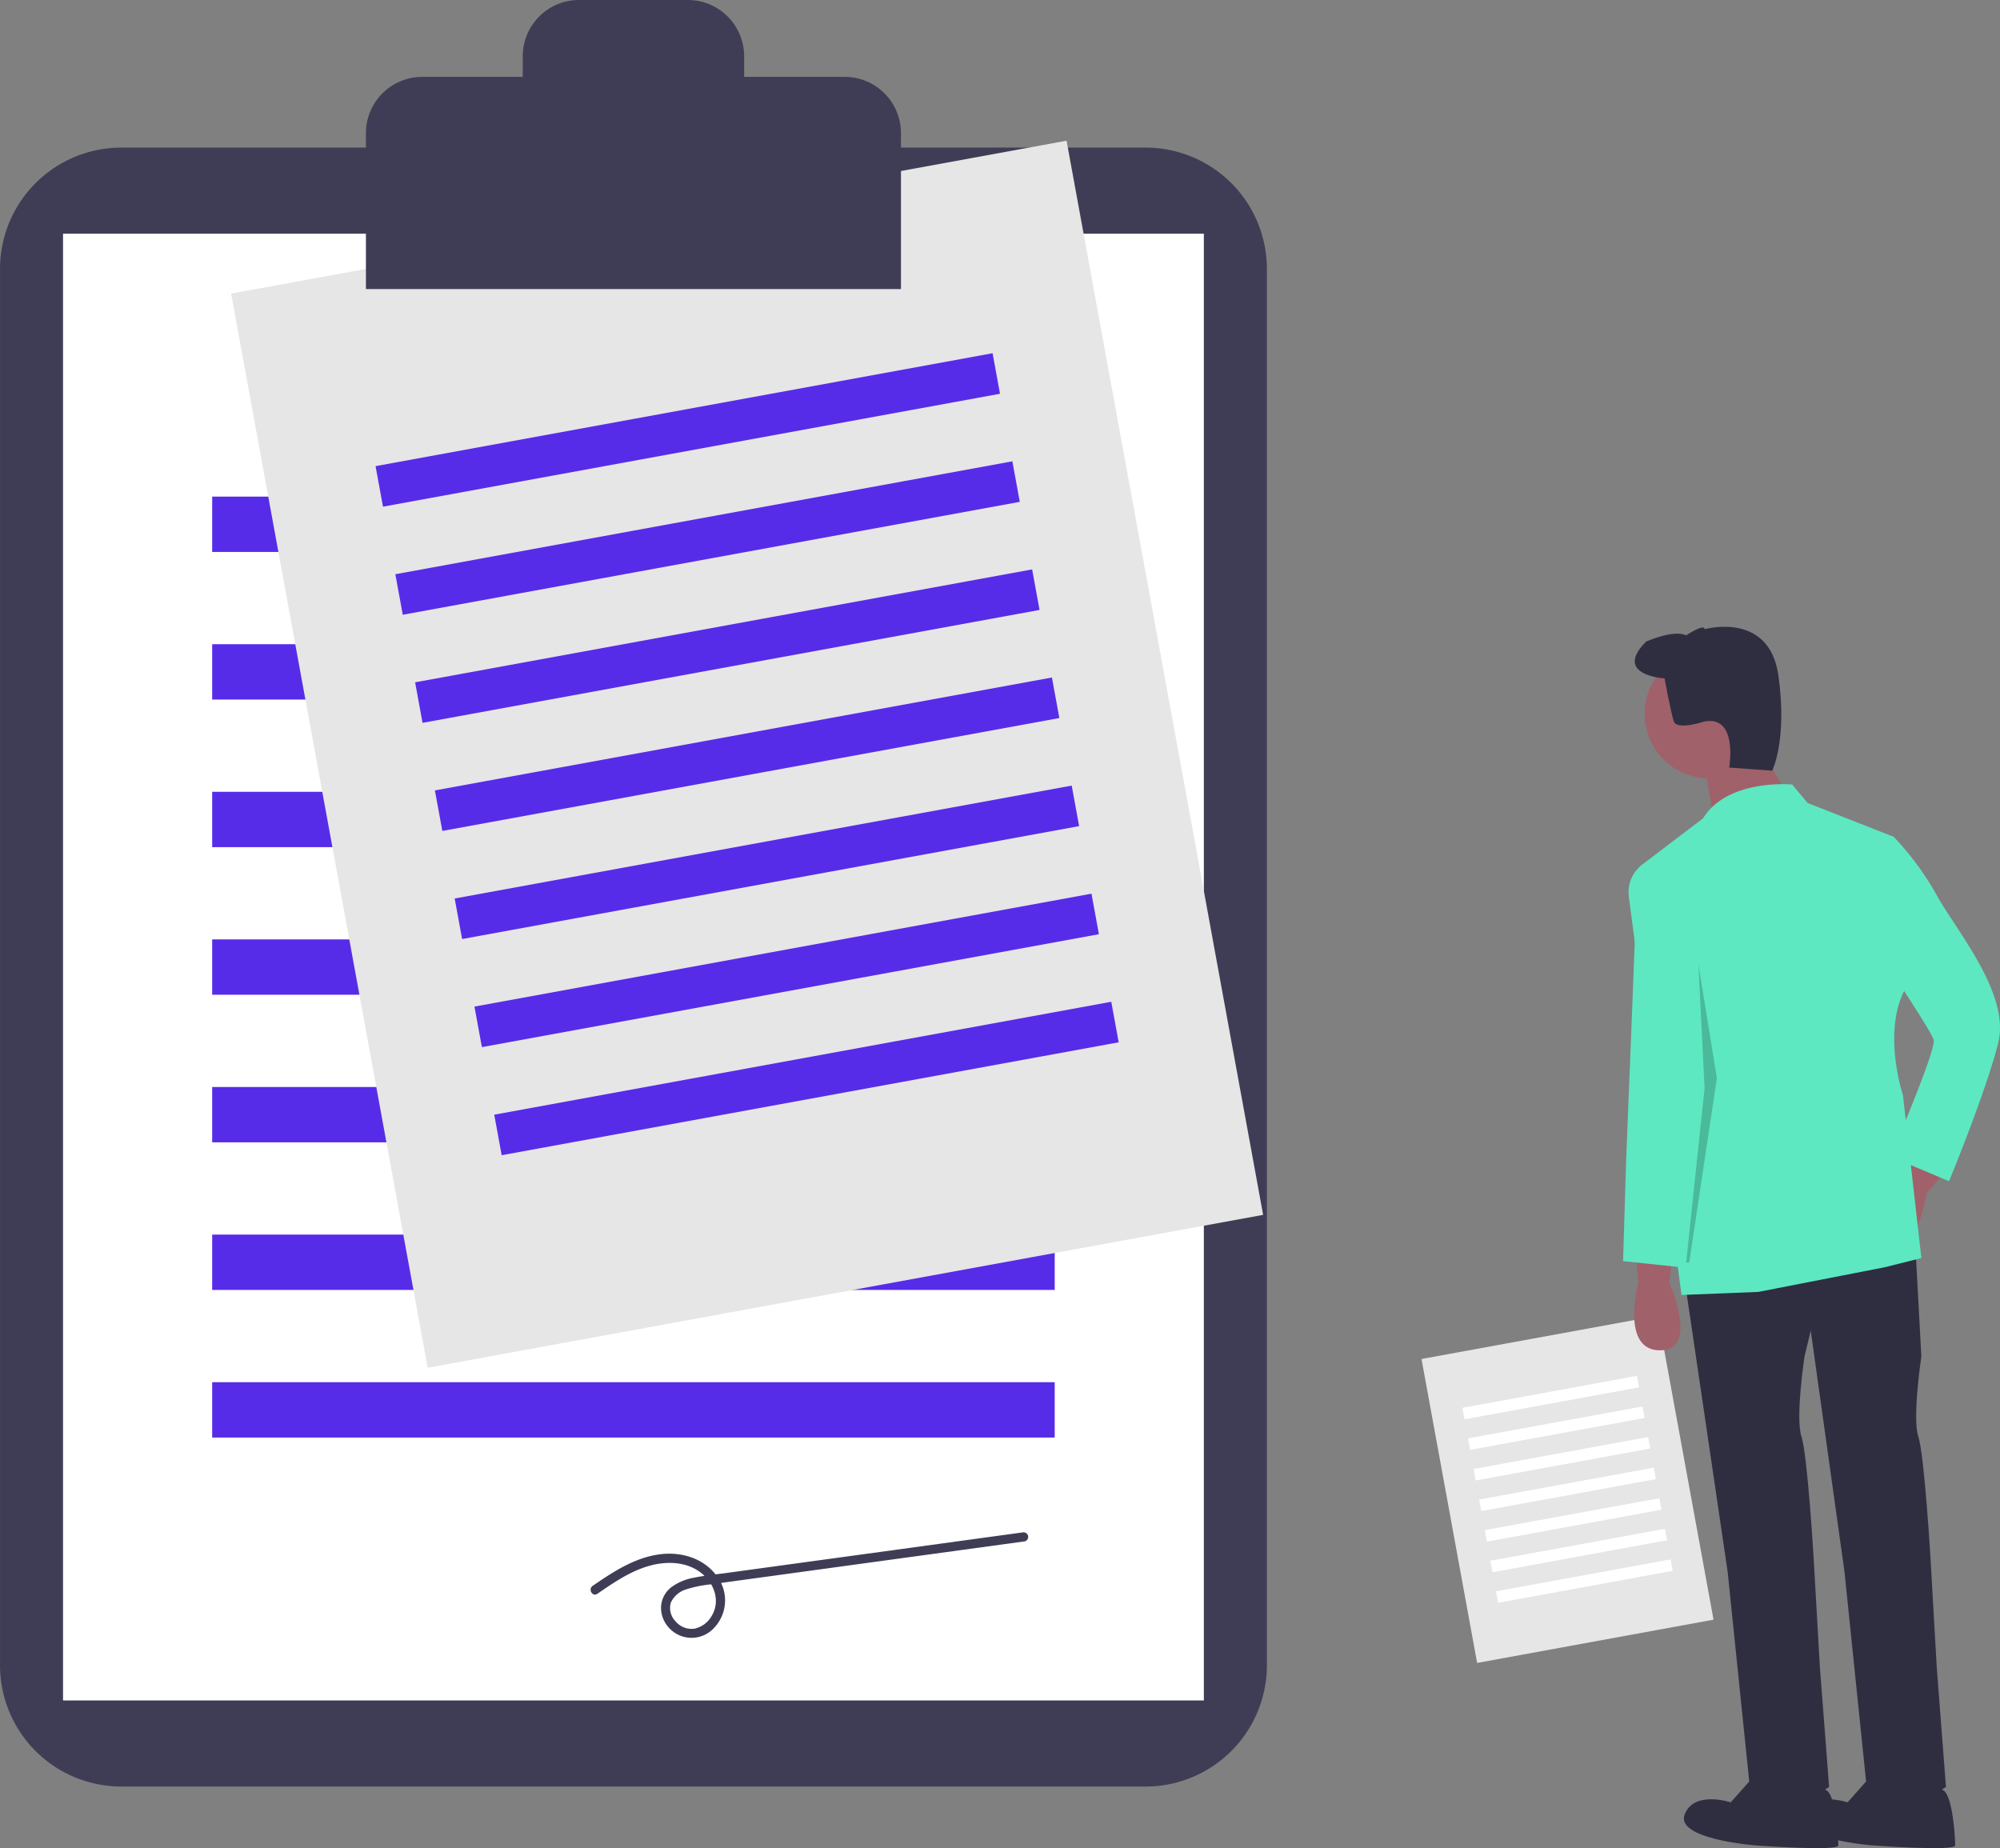
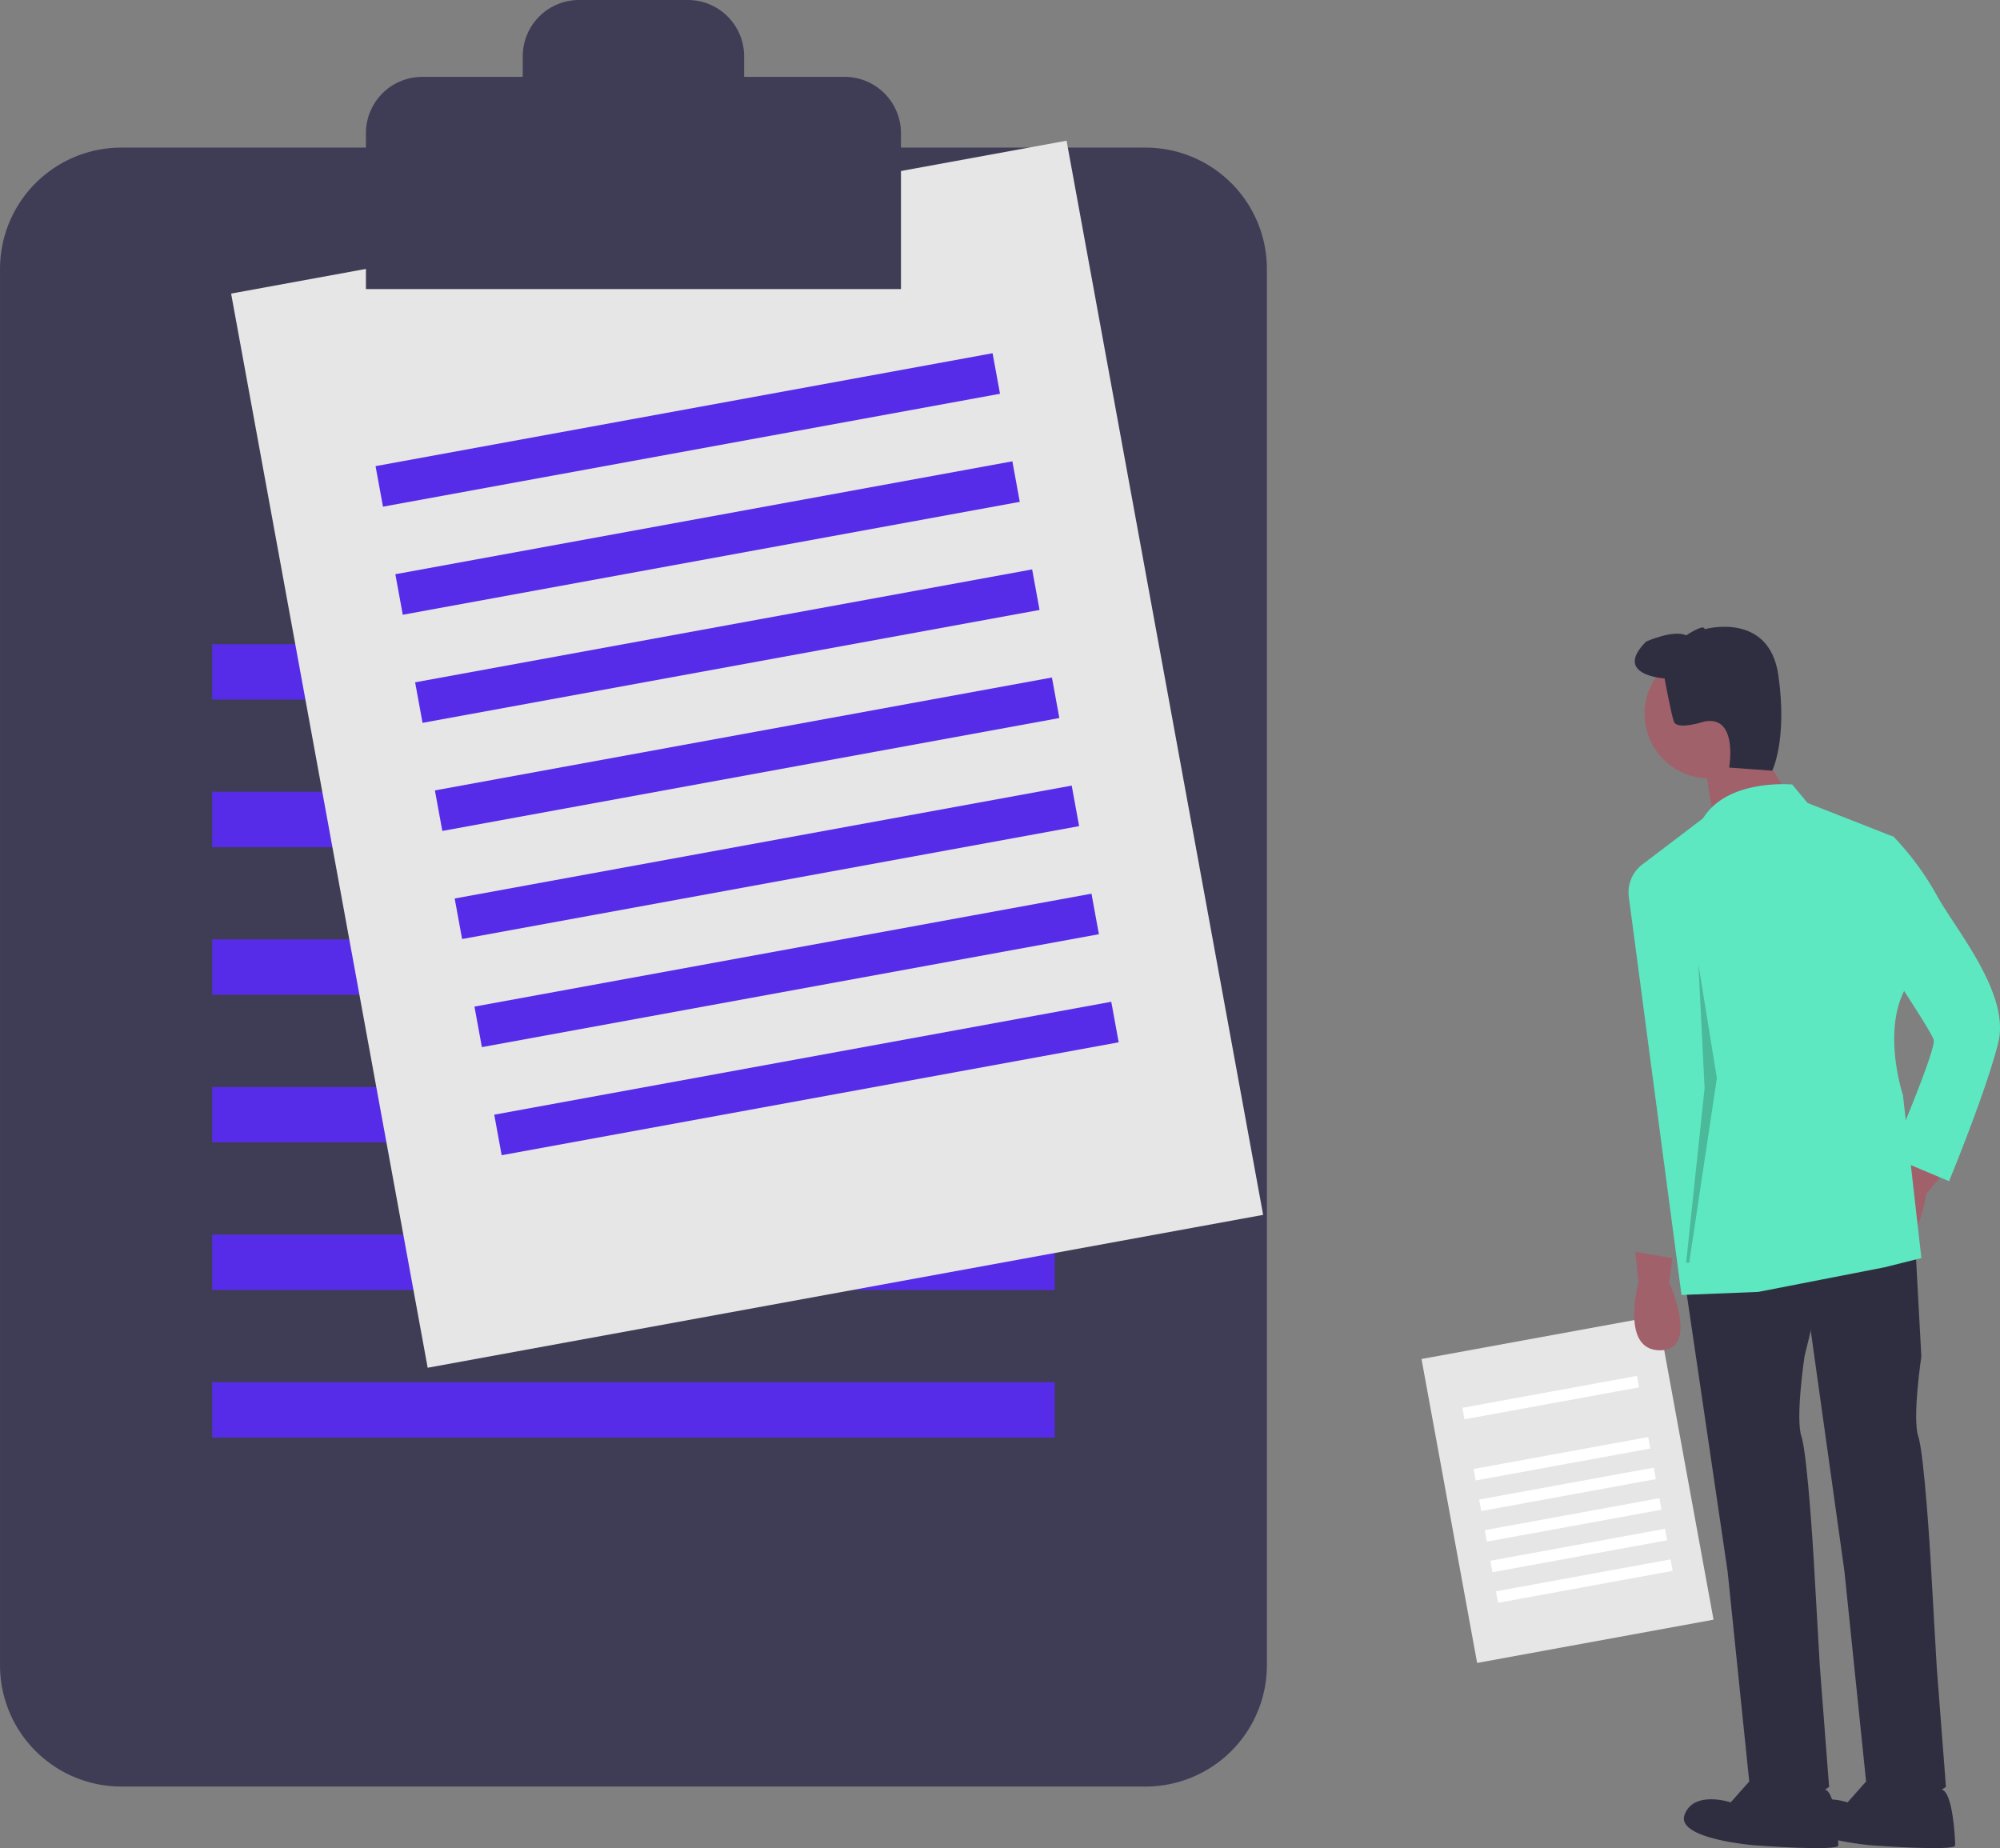
<svg xmlns="http://www.w3.org/2000/svg" width="552" height="510.08" viewBox="0 0 552 510.08">
  <rect x="0" y="0" width="552" height="510.08" fill="#808080" stroke="none" />
  <g id="todo_liste_signature" transform="translate(0)">
    <path id="Tracé_17403" data-name="Tracé 17403" d="M238.2,143.094a33.495,33.495,0,0,0-33.457,33.456V561.989A33.495,33.495,0,0,0,238.2,595.445H520.943A33.494,33.494,0,0,0,554.4,561.989V176.55a33.495,33.495,0,0,0-33.456-33.456Z" transform="translate(-204.739 -102.357)" fill="#3f3d56" />
-     <rect id="Rectangle_3507" data-name="Rectangle 3507" width="314.864" height="404.825" transform="translate(17.398 64.5)" fill="#fff" />
-     <rect id="Rectangle_3508" data-name="Rectangle 3508" width="232.541" height="15.276" transform="translate(58.56 137.063)" fill="#572ce8" />
    <rect id="Rectangle_3509" data-name="Rectangle 3509" width="232.541" height="15.276" transform="translate(58.56 177.8)" fill="#572ce8" />
    <rect id="Rectangle_3510" data-name="Rectangle 3510" width="232.541" height="15.276" transform="translate(58.56 218.537)" fill="#572ce8" />
    <rect id="Rectangle_3511" data-name="Rectangle 3511" width="232.541" height="15.276" transform="translate(58.56 259.274)" fill="#572ce8" />
    <rect id="Rectangle_3512" data-name="Rectangle 3512" width="232.541" height="15.276" transform="translate(58.56 300.012)" fill="#572ce8" />
    <rect id="Rectangle_3513" data-name="Rectangle 3513" width="232.541" height="15.276" transform="translate(58.56 340.749)" fill="#572ce8" />
    <rect id="Rectangle_3514" data-name="Rectangle 3514" width="232.541" height="15.276" transform="translate(58.56 381.486)" fill="#572ce8" />
    <rect id="Rectangle_3515" data-name="Rectangle 3515" width="234.415" height="301.391" transform="translate(63.787 81.029) rotate(-10.37)" fill="#e6e6e6" />
    <rect id="Rectangle_3516" data-name="Rectangle 3516" width="173.126" height="11.373" transform="translate(103.655 128.654) rotate(-10.37)" fill="#572ce8" />
    <rect id="Rectangle_3517" data-name="Rectangle 3517" width="173.126" height="11.373" transform="translate(109.115 158.486) rotate(-10.37)" fill="#572ce8" />
    <rect id="Rectangle_3518" data-name="Rectangle 3518" width="173.126" height="11.373" transform="translate(114.574 188.319) rotate(-10.37)" fill="#572ce8" />
    <rect id="Rectangle_3519" data-name="Rectangle 3519" width="173.126" height="11.373" transform="translate(120.034 218.153) rotate(-10.37)" fill="#572ce8" />
    <rect id="Rectangle_3520" data-name="Rectangle 3520" width="173.126" height="11.373" transform="translate(125.493 247.986) rotate(-10.37)" fill="#572ce8" />
    <rect id="Rectangle_3521" data-name="Rectangle 3521" width="173.126" height="11.373" transform="translate(130.952 277.819) rotate(-10.37)" fill="#572ce8" />
    <rect id="Rectangle_3522" data-name="Rectangle 3522" width="173.126" height="11.373" transform="translate(136.412 307.652) rotate(-10.37)" fill="#572ce8" />
    <rect id="Rectangle_3523" data-name="Rectangle 3523" width="66.329" height="85.28" transform="translate(392.337 375.084) rotate(-10.37)" fill="#e6e6e6" />
    <rect id="Rectangle_3524" data-name="Rectangle 3524" width="48.987" height="3.218" transform="translate(403.618 388.56) rotate(-10.37)" fill="#fff" />
-     <rect id="Rectangle_3525" data-name="Rectangle 3525" width="48.987" height="3.218" transform="translate(405.163 397.001) rotate(-10.37)" fill="#fff" />
    <rect id="Rectangle_3526" data-name="Rectangle 3526" width="48.987" height="3.218" transform="translate(406.708 405.443) rotate(-10.37)" fill="#fff" />
    <rect id="Rectangle_3527" data-name="Rectangle 3527" width="48.987" height="3.218" transform="translate(408.252 413.884) rotate(-10.37)" fill="#fff" />
    <rect id="Rectangle_3528" data-name="Rectangle 3528" width="48.987" height="3.218" transform="translate(409.798 422.325) rotate(-10.37)" fill="#fff" />
    <rect id="Rectangle_3529" data-name="Rectangle 3529" width="48.987" height="3.218" transform="translate(411.342 430.767) rotate(-10.37)" fill="#fff" />
    <rect id="Rectangle_3530" data-name="Rectangle 3530" width="48.987" height="3.218" transform="translate(412.887 439.208) rotate(-10.37)" fill="#fff" />
    <path id="Tracé_17404" data-name="Tracé 17404" d="M481.508,105.971H453.762v-5.68a15.537,15.537,0,0,0-15.537-15.537H408.193a15.537,15.537,0,0,0-15.537,15.538v5.68H364.91a15.537,15.537,0,0,0-15.537,15.537v43.022H497.045V121.508a15.537,15.537,0,0,0-15.537-15.537Z" transform="translate(-248.379 -84.754)" fill="#3f3d56" />
-     <path id="Tracé_17405" data-name="Tracé 17405" d="M440.048,707.388c4.587-3.14,9.3-6.4,14.75-7.832,4.97-1.3,10.678-.958,14.609,2.682,3.173,2.937,4.512,7.451,2.162,11.315a7.191,7.191,0,0,1-4.764,3.466A5.739,5.739,0,0,1,461.645,715a5.263,5.263,0,0,1-1.315-5.17,6.774,6.774,0,0,1,4.34-3.687,32.124,32.124,0,0,1,6.473-1.337l9-1.232,36.847-5.044,41.034-5.617a1.282,1.282,0,0,0,.889-1.566,1.306,1.306,0,0,0-1.566-.889L475.7,701.638c-2.953.4-5.948.694-8.871,1.288a14.917,14.917,0,0,0-6.37,2.646c-3.911,3.1-3.632,8.574-.033,11.813a8.421,8.421,0,0,0,12.124-.907,10.993,10.993,0,0,0,.834-13.47c-3.49-5.263-9.851-7.285-15.928-6.539-7.028.863-12.987,4.814-18.7,8.72C437.419,706.109,438.691,708.316,440.048,707.388Z" transform="translate(-275.178 -267.501)" fill="#3f3d56" />
    <path id="Tracé_17406" data-name="Tracé 17406" d="M851,579.591l.849,8.487s-5.092,18.671,5.941,18.671,2.546-18.671,2.546-18.671l.849-6.79Z" transform="translate(-399.637 -234.061)" fill="#a0616a" />
    <path id="Tracé_17407" data-name="Tracé 17407" d="M956.291,539.1l-3.894,7.588s-14.412,12.917-5.146,18.906,12.274-14.3,12.274-14.3l4.4-5.241Z" transform="translate(-427.838 -221.843)" fill="#a0616a" />
    <path id="Tracé_17408" data-name="Tracé 17408" d="M870.591,587.6l11.882,80.625,5.941,57.711s5.092,12.73,22.066,1.7l-2.546-33.1-1.7-29.7s-1.7-28.855-3.395-33.948.849-22.066.849-22.066l6.789-28.007Z" transform="translate(-405.645 -234.427)" fill="#2f2e41" />
    <path id="Tracé_17409" data-name="Tracé 17409" d="M890.023,786.211l-6.79,7.638s-10.184-3.395-12.73,3.395,19.52,8.487,19.52,8.487,22.915,1.7,22.915,0-.614-14.679-3.7-15.4S890.023,786.211,890.023,786.211Z" transform="translate(-405.557 -296.404)" fill="#2f2e41" />
    <path id="Tracé_17410" data-name="Tracé 17410" d="M916.777,581.885l11.882,84.869,5.941,57.711s5.092,12.73,22.066,1.7l-2.546-33.1-1.7-29.7s-1.7-28.855-3.395-33.948.849-22.066.849-22.066l-1.7-31.4Z" transform="translate(-419.581 -232.96)" fill="#2f2e41" />
    <path id="Tracé_17411" data-name="Tracé 17411" d="M936.209,786.211l-6.79,7.638s-10.184-3.395-12.73,3.395,19.52,8.487,19.52,8.487,22.915,1.7,22.915,0-.614-14.679-3.7-15.4S936.209,786.211,936.209,786.211Z" transform="translate(-419.492 -296.404)" fill="#2f2e41" />
    <circle id="Ellipse_2751" data-name="Ellipse 2751" cx="17.822" cy="17.822" r="17.822" transform="translate(453.913 179.187)" fill="#a0616a" />
    <path id="Tracé_17412" data-name="Tracé 17412" d="M688.181,293.685l7.638,12.731L676.3,314.9l-2.546-15.277Z" transform="translate(-203.29 -88.613)" fill="#a0616a" />
    <path id="Tracé_17413" data-name="Tracé 17413" d="M893.61,394.807s-17.822-1.7-24.612,9.336l-16.752,12.731a9.656,9.656,0,0,0-3.73,8.955l14.541,109.861,21.217-.849,34.8-6.79,10.184-2.546-5.092-44.981s-5.941-17.822.849-29.7l-3.395-41.586L897.853,399.9Z" transform="translate(-398.959 -178.278)" fill="#5de8c1" />
-     <path id="Tracé_17414" data-name="Tracé 17414" d="M853.072,430.393l-1.273-2.122s-1.7,0-1.7,3.395-2.97,76.806-2.97,76.806l-.849,28.007,16.125,1.7,5.941-52.619-2.546-34.8Z" transform="translate(-398.311 -188.403)" fill="#5de8c1" />
    <path id="Tracé_17415" data-name="Tracé 17415" d="M936.224,413.079l11.882,1.7A78.871,78.871,0,0,1,959.987,430.9c5.092,9.336,20.369,27.158,16.974,40.737s-13.579,38.191-13.579,38.191l-16.125-6.79s12.73-29.7,11.882-32.25-11.033-17.822-11.033-17.822Z" transform="translate(-425.448 -183.819)" fill="#5de8c1" />
    <path id="Tracé_17416" data-name="Tracé 17416" d="M859.132,346.757s-14.428-.849-5.092-10.184c0,0,7.638-3.395,11.033-1.7,0,0,5.092-3.395,5.092-1.7,0,0,17.822-5.092,20.369,12.73s-1.7,26.309-1.7,26.309l-11.882-.849s2.546-14.428-6.789-12.73c0,0-7.638,2.546-8.487,0S859.132,346.757,859.132,346.757Z" transform="translate(-399.702 -159.508)" fill="#2f2e41" />
    <path id="Tracé_17417" data-name="Tracé 17417" d="M667.309,463.518l7.638-50.921-5.092-31.4,1.7,34.155-5.092,48.167Z" transform="translate(-201.09 -115.018)" opacity="0.2" />
  </g>
</svg>